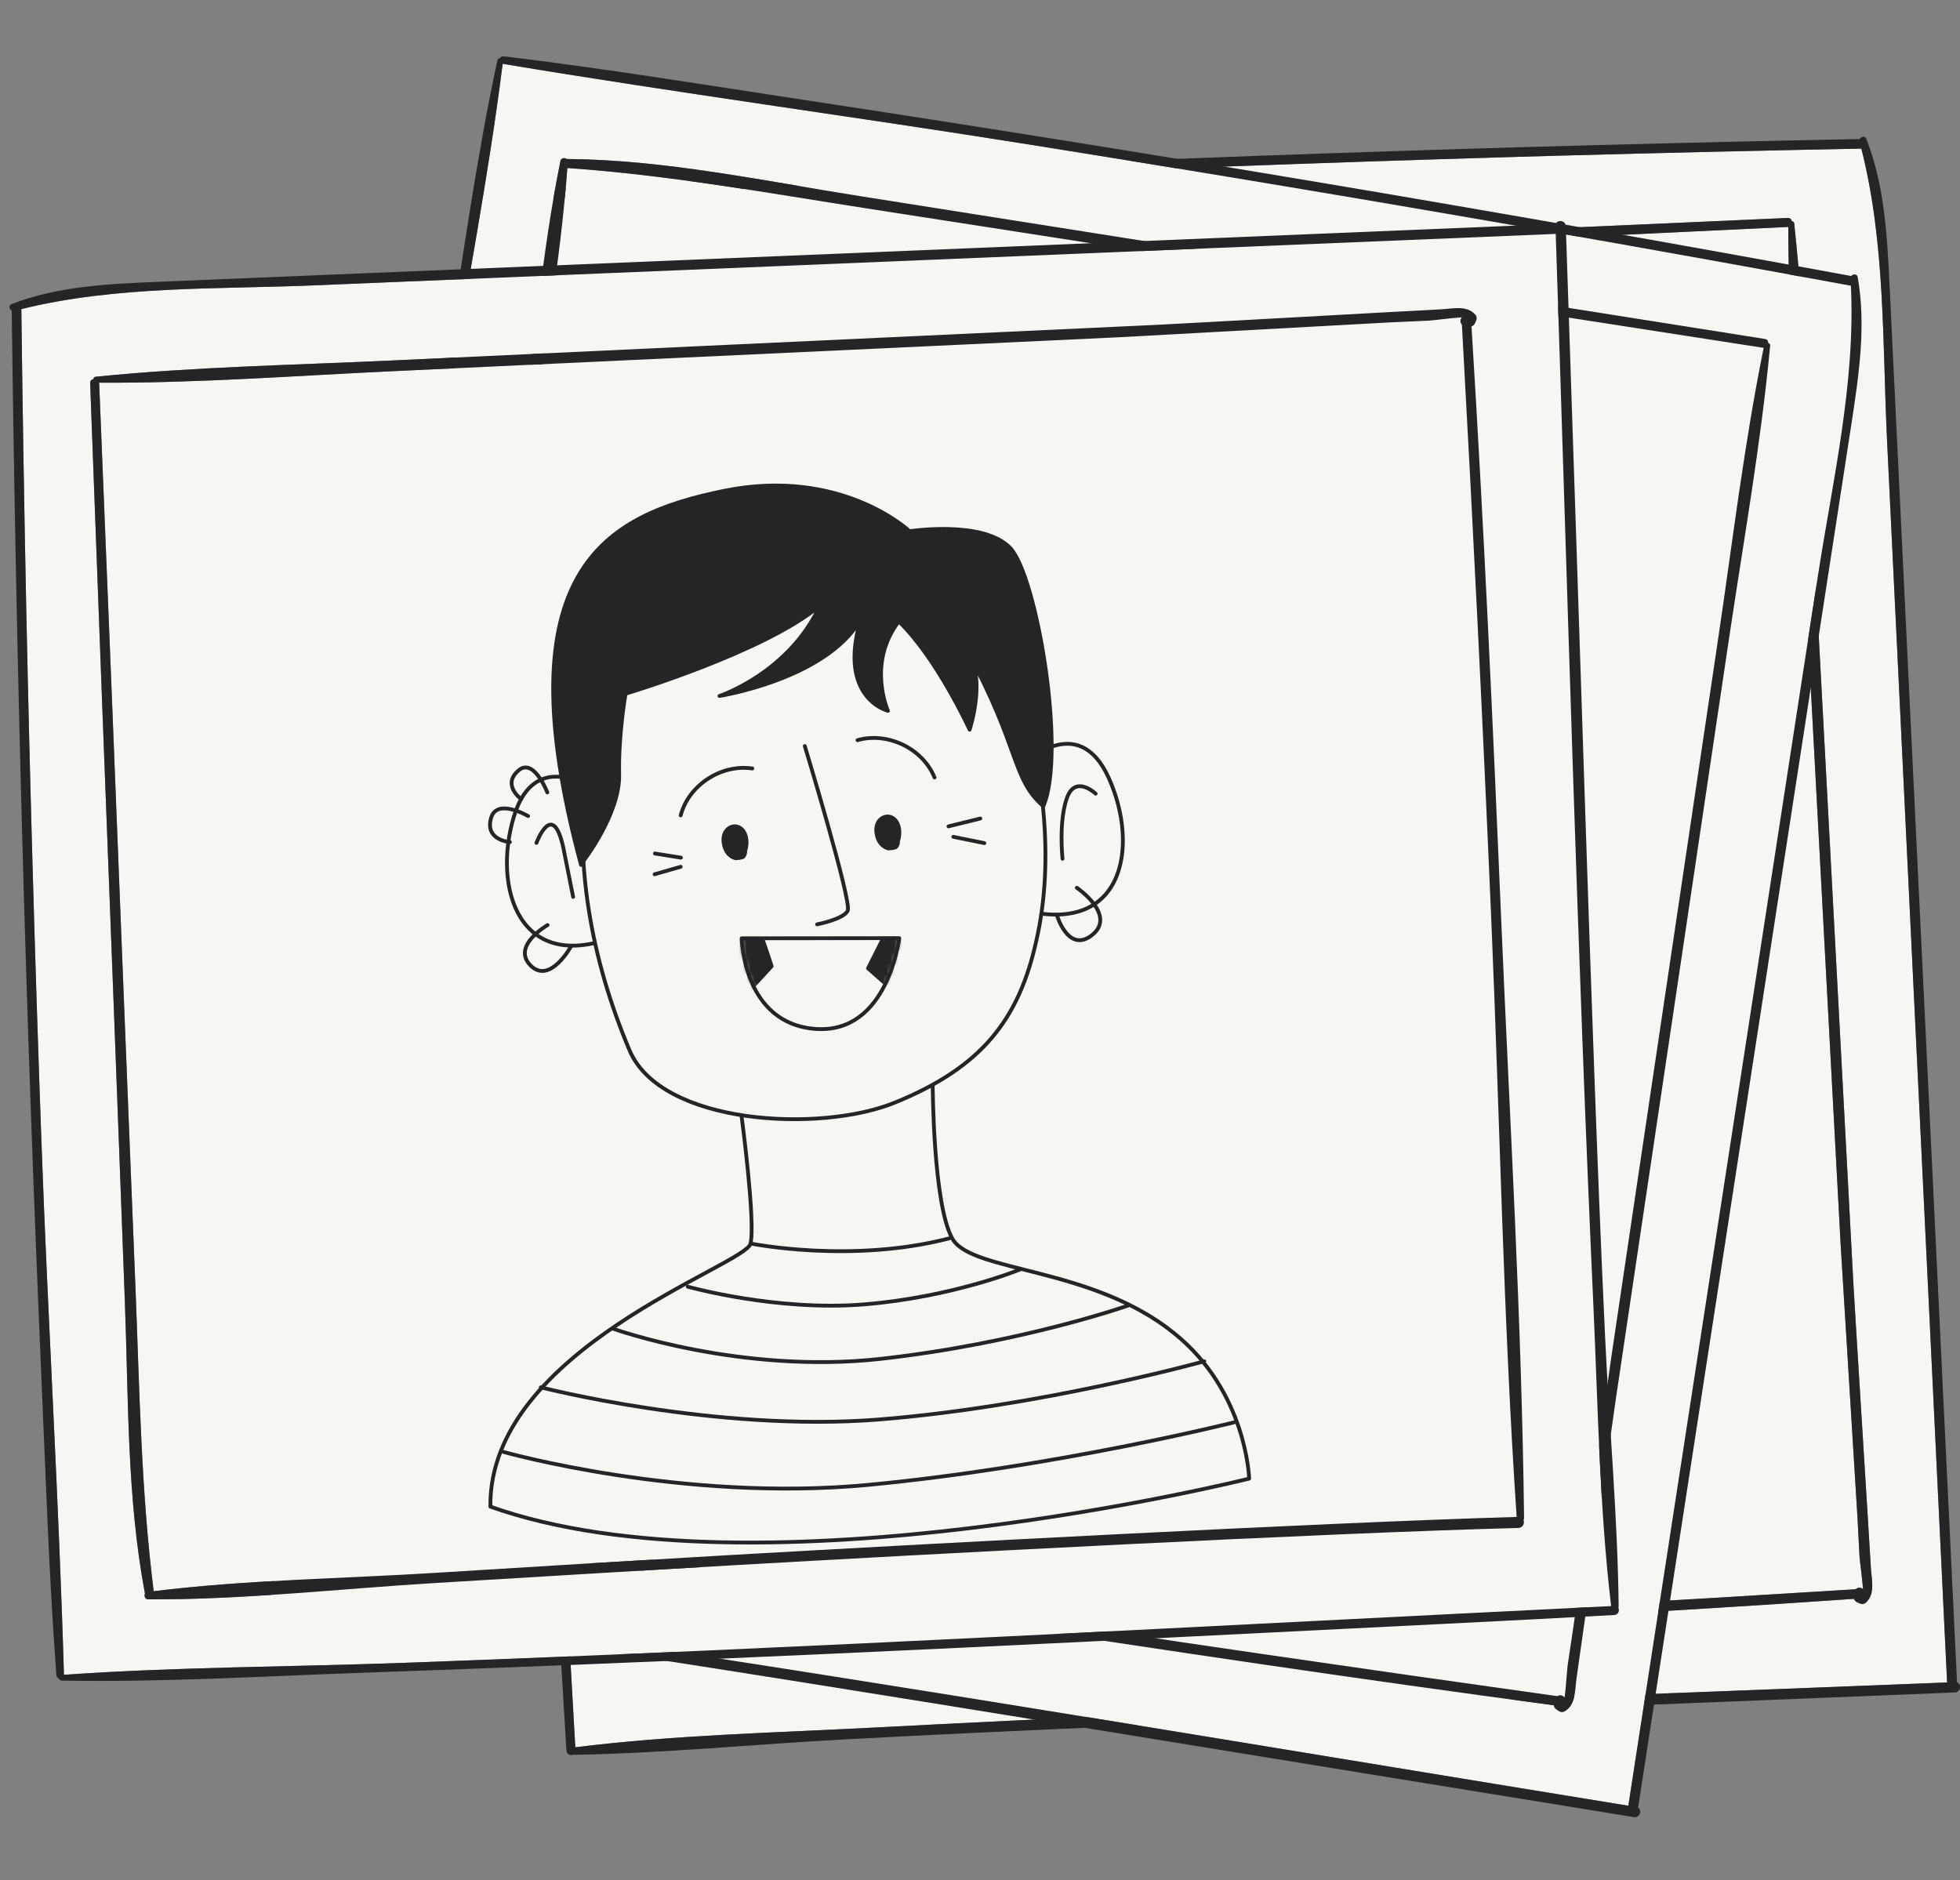
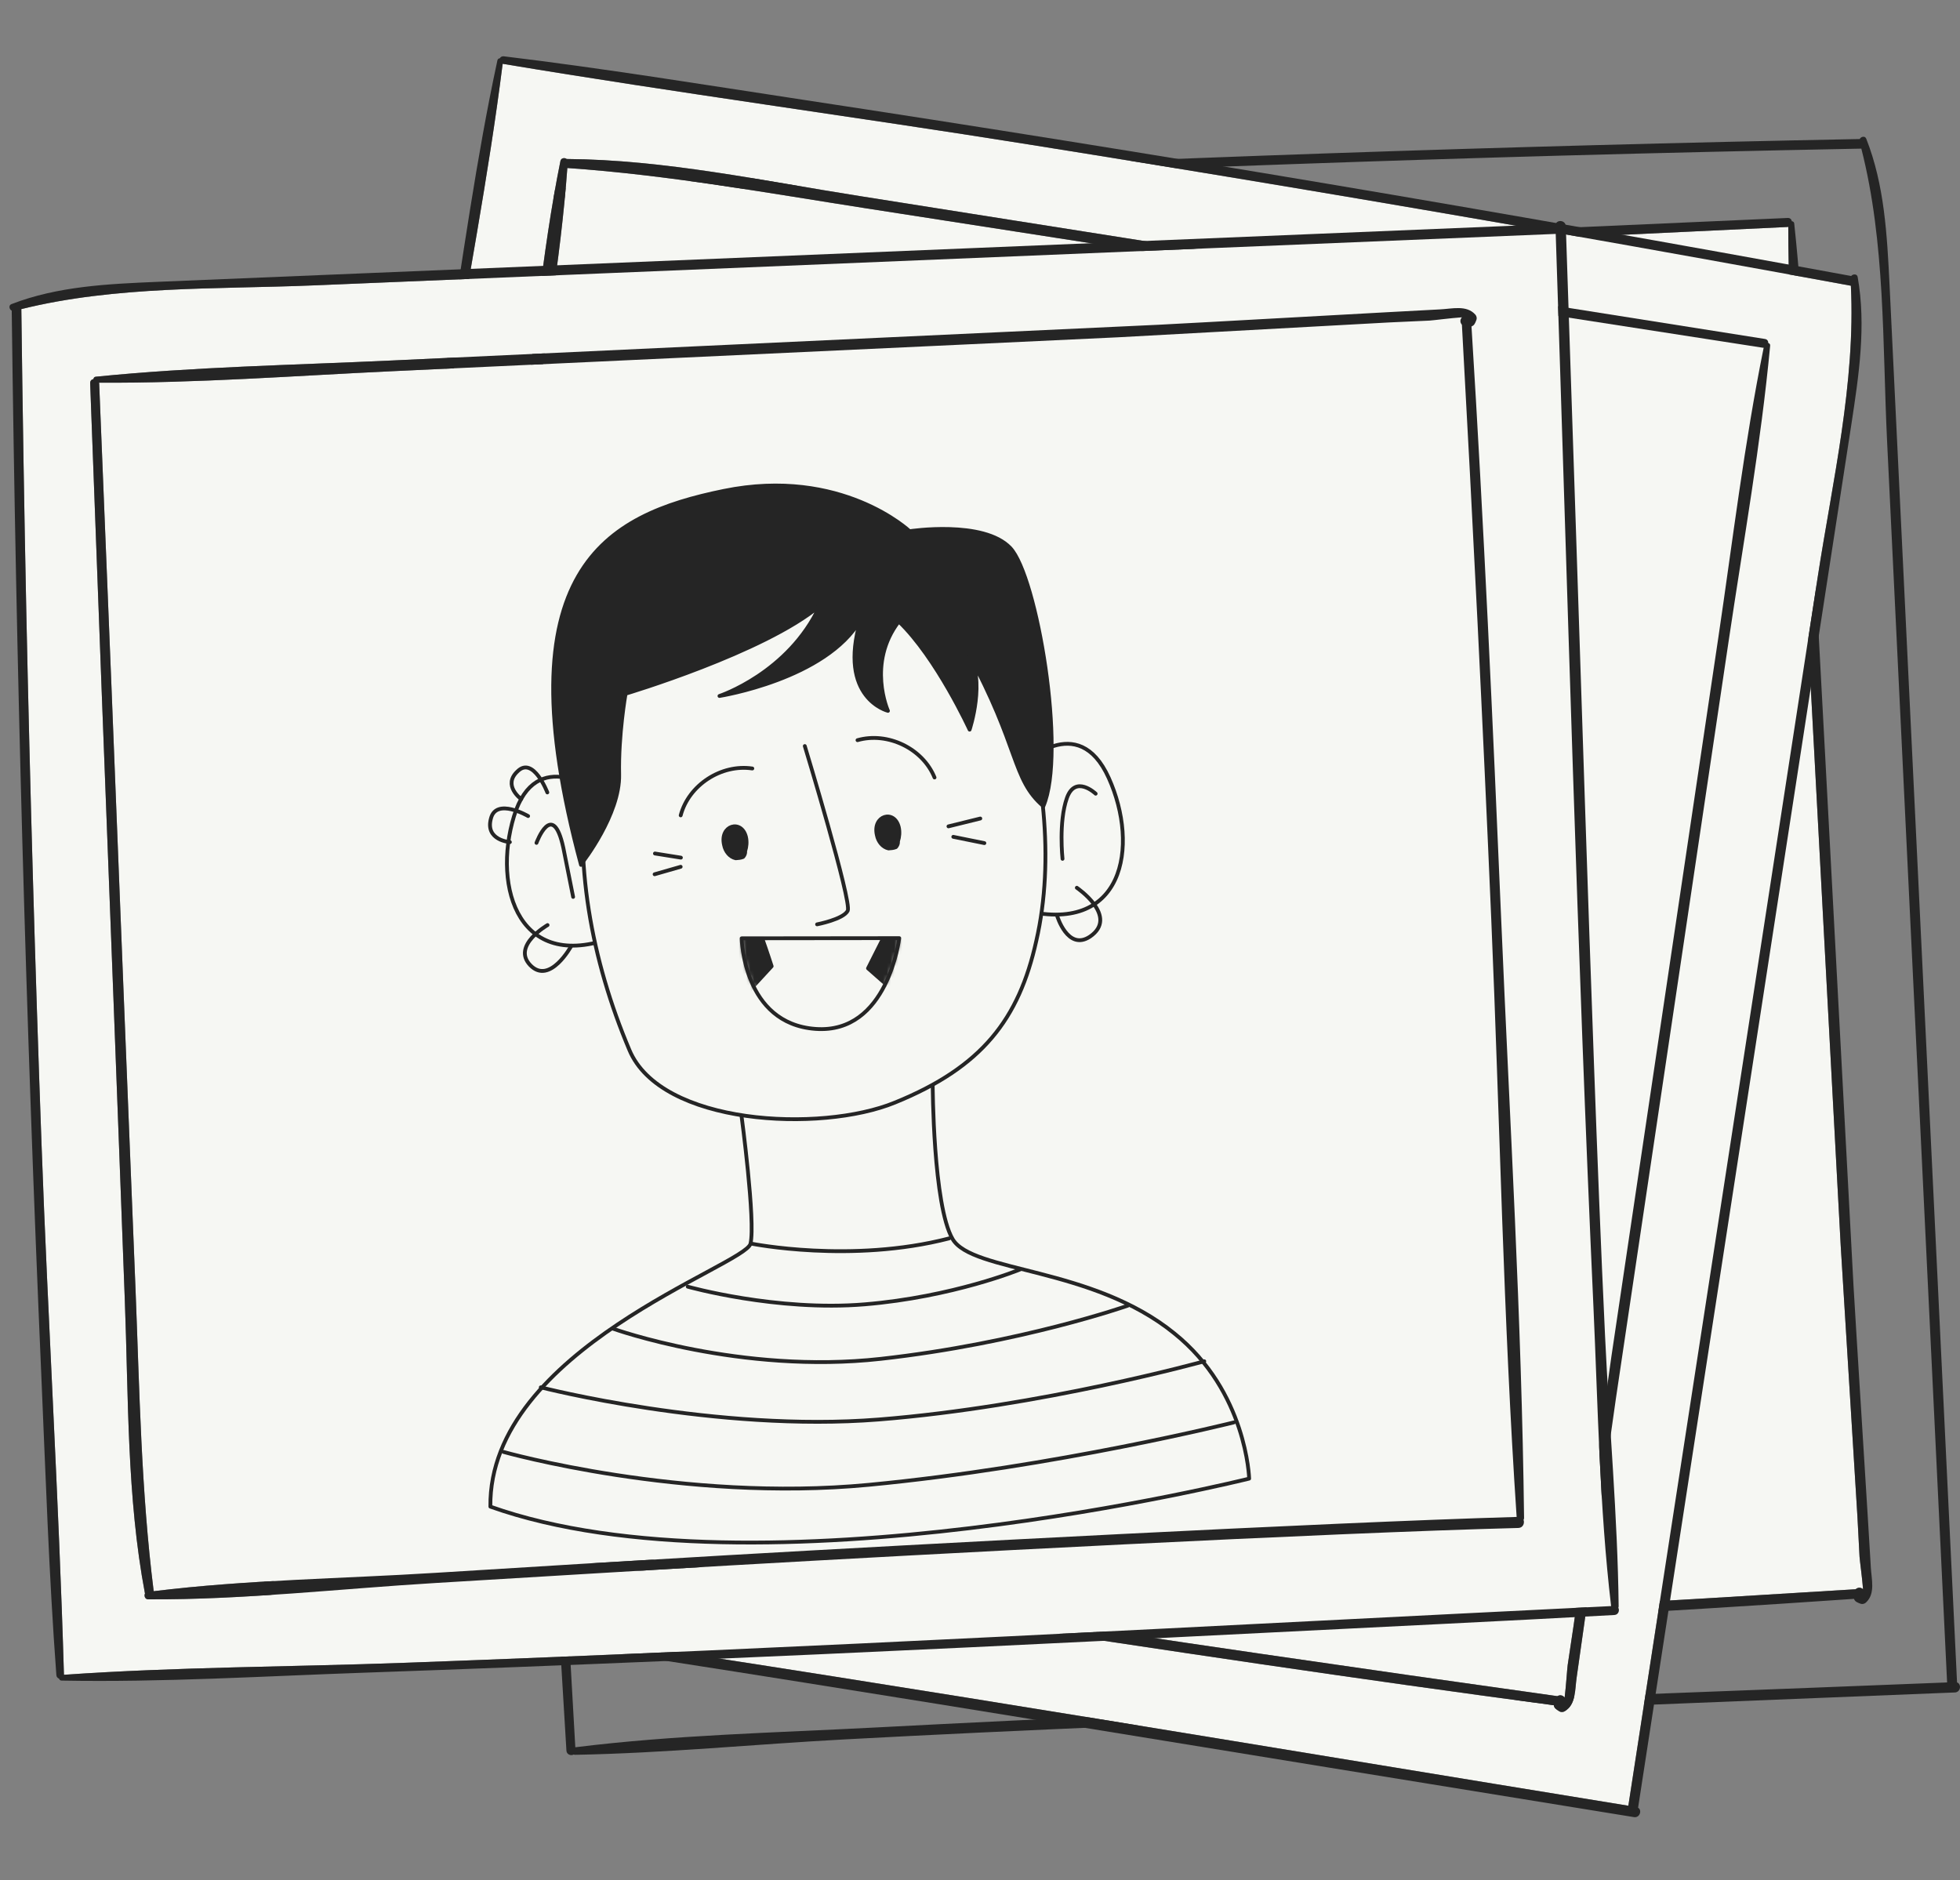
<svg xmlns="http://www.w3.org/2000/svg" width="516" height="495" viewBox="0 0 516 495" fill="none">
  <rect x="0" y="0" width="516" height="495" fill="#808080" stroke="none" />
-   <path d="M490.022 39.118C496.372 63.957 495.572 90.537 496.797 116C498.069 142.159 499.326 168.319 500.598 194.478C503.153 247.252 505.71 300.011 508.252 352.771C509.702 382.825 511.154 412.881 512.603 442.935C418.54 446.702 324.425 449.866 230.407 454.798C204.178 456.175 177.544 456.75 151.459 460.002C145.539 354.19 138.924 248.439 134.342 142.571C133.046 112.695 132.854 82.637 130.568 52.824C177.207 51.144 223.824 47.95 270.458 45.949C317.16 43.935 363.878 42.282 410.612 40.978C437.063 40.251 463.51 39.642 489.968 39.128C489.981 39.128 489.994 39.115 490.022 39.118ZM491.23 421.905C493.8 419.562 492.684 415.718 492.521 412.586C492.14 405.556 488.345 345.564 487.965 338.534L485.846 298.968C484.394 271.706 482.928 244.447 481.476 217.185L477.17 136.848C475.774 110.858 475.143 84.704 472.353 58.822C472.311 58.445 472.035 58.264 471.729 58.242C471.637 57.759 471.301 57.361 470.645 57.38C416.767 59.743 362.888 62.159 309.021 64.615C282.516 65.836 256.026 66.95 229.521 68.158C203.833 69.323 177.412 69.022 152.092 74.008C151.525 73.71 150.58 74.029 150.584 74.831C150.616 99.965 153.727 125.39 155.403 150.478C157.137 176.384 158.91 202.303 160.575 228.219C163.88 279.613 170.173 383.981 171.857 435.46C171.902 436.679 173.144 437.13 173.998 436.794C174.128 436.878 174.288 436.922 174.474 436.929C226.907 435.941 279.416 432.413 331.788 429.833C383.894 427.257 436.018 424.535 488.074 420.928C488.375 421.606 488.756 421.83 489.855 422.224C490.332 422.386 490.873 422.23 491.23 421.905Z" fill="#F6F7F3" />
  <path d="M489.554 409.864C489.596 410.655 490.278 415.66 490.477 418.395C490.035 417.98 489.318 417.813 488.69 418.275C488.621 418.313 488.566 418.365 488.499 418.403C436.307 421.657 384.097 424.618 331.87 427.216C279.536 429.824 227.014 431.092 174.763 434.973C172.899 383.248 166.559 278.623 163.237 226.977C161.584 201.501 159.865 176.024 158.093 150.559C156.376 125.923 155.929 100.79 152.737 76.3C179.043 72.8 205.61 72.21 232.089 70.974C258.594 69.753 285.09 68.438 311.595 67.23C364.592 64.789 417.591 62.291 470.579 59.756C470.66 59.758 470.726 59.719 470.795 59.709C470.823 85.39 472.963 111.121 474.344 136.762C475.676 161.788 477.021 186.8 478.365 211.825C479.736 237.332 481.093 262.825 482.464 288.334L484.596 327.899L489.002 399.313C489.173 402.834 489.363 406.343 489.554 409.864Z" fill="#F6F7F3" />
  <path d="M490.477 418.394C490.276 415.662 489.596 410.655 489.554 409.864C489.363 406.342 489.173 402.834 488.998 399.313L484.591 327.899L482.46 288.333C481.089 262.827 479.732 237.334 478.361 211.825C477.016 186.8 475.671 161.787 474.34 136.762C472.958 111.121 470.82 85.39 470.79 59.709C470.724 59.719 470.656 59.758 470.575 59.756C417.588 62.291 364.587 64.788 311.591 67.23C285.086 68.438 258.592 69.753 232.085 70.974C205.606 72.21 179.039 72.799 152.733 76.299C155.925 100.792 156.372 125.922 158.089 150.559C159.861 176.024 161.58 201.501 163.233 226.977C166.557 278.625 172.894 383.248 174.759 434.972C227.009 431.092 279.531 429.824 331.865 427.216C384.092 424.618 436.302 421.657 488.495 418.403C488.564 418.364 488.617 418.313 488.685 418.275C489.318 417.811 490.035 417.98 490.477 418.394ZM492.521 412.585C492.681 415.718 493.797 419.562 491.23 421.905C490.873 422.228 490.334 422.386 489.857 422.226C488.758 421.832 488.378 421.608 488.076 420.93C436.02 424.537 383.896 427.259 331.79 429.835C279.418 432.415 226.909 435.943 174.476 436.931C174.29 436.924 174.13 436.88 174 436.796C173.149 437.132 171.904 436.681 171.86 435.462C170.175 383.983 163.883 279.615 160.577 228.221C158.912 202.305 157.137 176.383 155.405 150.479C153.727 125.39 150.616 99.965 150.586 74.833C150.584 74.031 151.529 73.71 152.094 74.01C177.414 69.024 203.833 69.325 229.524 68.16C256.028 66.952 282.518 65.838 309.023 64.617C362.89 62.161 416.77 59.745 470.647 57.382C471.304 57.361 471.639 57.759 471.731 58.244C472.037 58.267 472.313 58.449 472.355 58.823C475.146 84.706 475.776 110.86 477.172 136.85L481.478 217.187C482.93 244.449 484.397 271.708 485.848 298.97L487.967 338.536C488.346 345.563 492.141 405.556 492.521 412.585Z" fill="#252525" />
  <path d="M512.604 442.934C511.154 412.881 509.702 382.825 508.253 352.771C505.711 300.011 503.154 247.25 500.599 194.477C499.327 168.319 498.069 142.158 496.797 116C495.572 90.537 496.372 63.957 490.022 39.118C489.994 39.118 489.981 39.13 489.969 39.13C463.511 39.644 437.064 40.253 410.612 40.98C363.878 42.284 317.16 43.937 270.458 45.951C223.824 47.952 177.207 51.146 130.569 52.826C132.854 82.639 133.049 112.697 134.342 142.573C138.924 248.438 145.539 354.19 151.459 460.004C177.543 456.752 204.178 456.177 230.407 454.8C324.425 449.866 418.538 446.702 512.604 442.934ZM515.223 442.932C516.439 443.343 516.215 445.515 514.65 445.575C487.612 446.659 460.562 447.758 433.527 448.842C386.857 450.71 340.174 452.508 293.512 454.537C269.806 455.561 246.113 456.65 222.426 457.928C198.792 459.194 175.075 461.554 151.412 461.99C151.264 461.986 151.145 461.956 151.027 461.911C150.347 462.305 149.182 461.95 149.12 460.892C147.256 430.838 145.633 400.765 143.901 370.702C140.846 317.646 137.91 264.58 135.296 211.511C133.996 184.963 132.775 158.431 131.663 131.875C130.562 105.4 128.73 78.743 129.033 52.243C129.031 51.841 129.267 51.621 129.534 51.563C129.664 51.193 129.968 50.868 130.464 50.83C156.836 48.683 183.324 47.635 209.739 46.303C302.962 41.602 396.273 38.414 489.599 36.603C489.898 35.958 491.003 35.695 491.313 36.507C496.139 48.721 496.804 61.949 497.449 74.923C498.193 89.97 498.899 105.017 499.63 120.064C504.815 227.687 510.012 335.31 515.223 442.932Z" fill="#252525" />
  <path d="M487.272 75.213C488.529 100.82 482.433 126.704 478.544 151.898C474.562 177.783 470.565 203.667 466.583 229.552C458.538 281.772 450.499 333.978 442.444 386.181C437.858 415.918 433.273 445.658 428.686 475.395C335.768 460.285 242.919 444.575 149.812 430.616C123.837 426.722 97.627 421.963 71.417 419.935C86.766 315.075 101.421 210.135 118.092 105.488C122.794 75.956 128.613 46.466 132.332 16.798C178.365 24.473 224.68 30.661 270.773 38.021C316.936 45.382 363.041 53.1 409.093 61.163C435.156 65.738 461.191 70.427 487.217 75.213C487.23 75.215 487.245 75.205 487.272 75.213ZM411.947 450.518C414.933 448.736 414.608 444.746 415.075 441.644C416.107 434.681 424.379 375.14 425.412 368.176L431.244 328.985C435.27 301.984 439.282 274.981 443.308 247.979L455.146 168.402C458.973 142.658 463.582 116.906 466.022 90.988C466.055 90.61 465.821 90.377 465.526 90.295C465.532 89.803 465.283 89.347 464.636 89.234C411.373 80.78 358.098 72.379 304.827 64.019C278.613 59.917 252.435 55.714 226.224 51.6C200.821 47.608 174.993 42.032 149.187 41.856C148.691 41.451 147.702 41.575 147.546 42.361C142.553 66.995 140.52 92.528 137.148 117.445C133.669 143.175 130.225 168.925 126.677 194.652C119.643 245.668 104.948 349.189 96.31 399.965C96.11 401.168 97.237 401.859 98.14 401.7C98.251 401.808 98.399 401.884 98.58 401.928C150.152 411.44 202.307 418.478 254.138 426.418C305.707 434.308 357.324 442.059 409.05 448.93C409.21 449.654 409.538 449.95 410.536 450.555C410.971 450.81 411.532 450.765 411.947 450.518Z" fill="#F6F7F3" />
  <path d="M412.711 438.385C412.595 439.168 412.263 444.209 411.911 446.928C411.56 446.433 410.892 446.126 410.184 446.453C410.109 446.477 410.044 446.516 409.972 446.541C358.182 439.297 306.433 431.763 254.741 423.87C202.942 415.965 151.226 406.71 99.254 400.069C107.766 349.015 122.466 245.234 129.533 193.967C133.006 168.674 136.414 143.368 139.767 118.062C143.009 93.58 147.594 68.865 149.362 44.231C175.836 46.059 201.985 50.791 228.177 54.873C254.391 58.974 280.615 62.982 306.827 67.096C359.242 75.296 411.671 83.442 464.096 91.549C464.176 91.567 464.248 91.542 464.317 91.546C459.212 116.715 456.166 142.354 452.394 167.754C448.697 192.54 445.015 217.317 441.331 242.106C437.576 267.372 433.811 292.622 430.055 317.89L424.236 357.083L414.28 427.936C413.743 431.421 413.229 434.896 412.711 438.385Z" fill="#F6F7F3" />
  <path d="M411.911 446.928C412.26 444.21 412.595 439.168 412.711 438.385C413.228 434.896 413.743 431.421 414.275 427.935L424.231 357.082L430.051 317.889C433.806 292.623 437.571 267.373 441.327 242.105C445.011 217.316 448.693 192.539 452.39 167.753C456.161 142.353 459.209 116.714 464.313 91.545C464.246 91.542 464.171 91.566 464.092 91.548C411.668 83.442 359.238 75.295 306.822 67.095C280.611 62.981 254.389 58.974 228.172 54.872C201.981 50.79 175.832 46.058 149.357 44.23C147.589 68.867 143.004 93.579 139.762 118.061C136.409 143.367 133.001 168.673 129.529 193.966C122.463 245.236 107.761 349.014 99.249 400.068C151.221 406.709 202.937 415.965 254.736 423.869C306.429 431.763 358.177 439.296 409.967 446.54C410.042 446.516 410.105 446.476 410.179 446.452C410.892 446.124 411.56 446.433 411.911 446.928ZM415.075 441.645C414.606 444.746 414.931 448.735 411.947 450.518C411.532 450.763 410.973 450.81 410.538 450.558C409.539 449.953 409.211 449.657 409.052 448.932C357.325 442.062 305.708 434.31 254.14 426.42C202.308 418.481 150.153 411.442 98.582 401.93C98.401 401.887 98.252 401.811 98.141 401.703C97.24 401.862 96.112 401.171 96.311 399.968C104.95 349.191 119.645 245.671 126.678 194.654C130.226 168.927 133.669 143.175 137.149 117.447C140.519 92.529 142.553 66.995 147.547 42.364C147.705 41.578 148.695 41.452 149.189 41.858C174.995 42.034 200.82 47.61 226.225 51.603C252.437 55.717 278.615 59.92 304.828 64.022C358.099 72.381 411.375 80.783 464.638 89.237C465.285 89.347 465.534 89.804 465.527 90.298C465.822 90.382 466.056 90.615 466.023 90.99C463.584 116.908 458.974 142.661 455.148 168.405L443.309 247.982C439.283 274.984 435.272 301.986 431.245 328.988L425.413 368.179C424.379 375.14 416.107 434.681 415.075 441.645Z" fill="#252525" />
  <path d="M428.686 475.395C433.272 445.658 437.857 415.918 442.444 386.181C450.498 333.978 458.539 281.77 466.583 229.552C470.565 203.667 474.562 177.783 478.544 151.898C482.433 126.704 488.529 100.82 487.272 75.213C487.245 75.207 487.229 75.217 487.217 75.215C461.19 70.429 435.155 65.74 409.092 61.166C363.04 53.103 316.935 45.384 270.772 38.023C224.679 30.663 178.365 24.475 132.332 16.8C128.612 46.468 122.795 75.958 118.091 105.49C101.421 210.135 86.765 315.075 71.417 419.937C97.624 421.964 123.837 426.725 149.812 430.618C242.919 444.575 335.765 460.285 428.686 475.395ZM431.252 475.916C432.362 476.562 431.708 478.645 430.163 478.391C403.455 474.049 376.731 469.719 350.025 465.378C303.922 457.881 257.822 450.312 211.696 442.973C188.263 439.239 164.831 435.569 141.366 432.088C117.957 428.604 94.247 426.176 70.974 421.874C70.83 421.84 70.719 421.787 70.612 421.72C69.868 421.969 68.797 421.389 68.948 420.339C73.128 390.519 77.549 360.729 81.86 330.927C89.471 278.33 97.201 225.749 105.247 173.228C109.279 146.956 113.386 120.715 117.605 94.472C121.817 68.311 125.35 41.827 130.944 15.921C131.022 15.527 131.297 15.358 131.57 15.355C131.772 15.019 132.134 14.761 132.628 14.823C158.897 17.991 185.06 22.258 211.208 26.233C303.49 40.259 395.555 55.786 487.36 72.665C487.782 72.092 488.918 72.055 489.059 72.913C491.346 85.846 489.353 98.939 487.393 111.78C485.114 126.672 482.798 141.557 480.507 156.447C464.076 262.934 447.658 369.424 431.252 475.916Z" fill="#252525" />
  <path d="M5.605 81.38C30.488 75.201 57.061 76.184 82.533 75.134C108.699 74.043 134.868 72.966 161.034 71.874C213.825 69.683 266.601 67.489 319.377 65.311C349.44 64.068 379.505 62.824 409.568 61.581C412.687 155.669 415.203 249.803 419.487 343.853C420.683 370.091 421.075 396.727 424.147 422.835C318.297 428.026 212.502 433.912 106.605 437.764C76.721 438.854 46.662 438.839 16.835 440.919C15.476 394.27 12.603 347.632 10.923 300.986C9.231 254.27 7.9 207.543 6.918 160.8C6.373 134.344 5.946 107.894 5.616 81.433C5.616 81.42 5.603 81.407 5.605 81.38ZM388.392 82.81C386.067 80.224 382.215 81.313 379.082 81.454C372.049 81.786 312.032 85.168 305 85.5L265.421 87.346C238.15 88.61 210.881 89.888 183.61 91.152L103.245 94.904C77.246 96.121 51.088 96.572 25.187 99.183C24.81 99.224 24.627 99.498 24.603 99.804C24.119 99.892 23.719 100.225 23.734 100.882C25.725 154.774 27.77 208.669 29.855 262.552C30.893 289.065 31.825 315.561 32.85 342.074C33.838 367.769 33.355 394.188 38.166 419.542C37.865 420.107 38.177 421.054 38.978 421.055C64.112 421.196 89.558 418.261 114.657 416.757C140.574 415.202 166.505 413.608 192.432 412.122C243.847 409.17 348.257 403.598 399.746 402.268C400.965 402.231 401.424 400.992 401.095 400.137C401.179 400.007 401.225 399.847 401.233 399.661C400.606 347.223 397.44 294.691 395.221 242.302C393.004 190.18 390.641 138.038 387.393 85.958C388.073 85.662 388.3 85.283 388.701 84.186C388.867 83.711 388.715 83.169 388.392 82.81Z" fill="#F6F7F3" />
  <path d="M376.34 84.403C377.131 84.366 382.141 83.718 384.876 83.538C384.459 83.978 384.287 84.693 384.744 85.325C384.782 85.393 384.833 85.449 384.871 85.516C387.766 137.73 390.367 189.959 392.605 242.203C394.852 294.553 395.758 347.083 399.278 399.359C347.542 400.867 242.876 406.485 191.209 409.451C165.721 410.928 140.234 412.472 114.756 414.069C90.109 415.616 64.974 415.889 40.462 418.912C37.144 392.583 36.736 366.013 35.683 339.526C34.645 313.013 33.513 286.509 32.488 259.996C30.411 206.984 28.279 153.969 26.109 100.964C26.112 100.883 26.074 100.817 26.063 100.748C51.745 100.897 77.49 98.935 103.14 97.73C128.173 96.571 153.195 95.398 178.229 94.226C203.744 93.031 229.246 91.85 254.763 90.655L294.343 88.796L365.785 84.882C369.307 84.735 372.817 84.569 376.34 84.403Z" fill="#F6F7F3" />
  <path d="M384.876 83.538C382.143 83.72 377.131 84.366 376.34 84.403C372.817 84.569 369.307 84.735 365.785 84.886L294.343 88.8L254.763 90.659C229.248 91.854 203.746 93.036 178.228 94.23C153.194 95.403 128.173 96.575 103.139 97.734C77.49 98.939 51.745 100.9 26.063 100.752C26.074 100.819 26.112 100.887 26.109 100.969C28.279 153.971 30.411 206.988 32.487 260C33.513 286.513 34.645 313.015 35.683 339.53C36.736 366.017 37.143 392.587 40.462 418.917C64.976 415.894 90.109 415.62 114.756 414.073C140.234 412.476 165.721 410.933 191.208 409.456C242.878 406.487 347.542 400.871 399.278 399.363C395.758 347.087 394.852 294.558 392.604 242.207C390.367 189.963 387.766 137.734 384.871 85.52C384.833 85.451 384.782 85.397 384.744 85.329C384.285 84.693 384.459 83.978 384.876 83.538ZM379.082 81.454C382.215 81.315 386.067 80.226 388.392 82.81C388.712 83.169 388.867 83.709 388.703 84.184C388.302 85.281 388.075 85.66 387.395 85.957C390.643 138.036 393.006 190.178 395.223 242.3C397.443 294.689 400.608 347.221 401.235 399.659C401.227 399.845 401.181 400.005 401.097 400.135C401.427 400.988 400.967 402.229 399.748 402.266C348.259 403.596 243.849 409.168 192.434 412.12C166.507 413.606 140.574 415.202 114.659 416.755C89.558 418.261 64.112 421.196 38.98 421.053C38.179 421.05 37.865 420.103 38.168 419.54C33.357 394.186 33.84 367.769 32.852 342.072C31.827 315.559 30.895 289.063 29.857 262.55C27.772 208.667 25.727 154.772 23.736 100.88C23.719 100.223 24.119 99.89 24.605 99.802C24.631 99.496 24.815 99.222 25.189 99.181C51.09 96.57 77.248 96.119 103.247 94.902L183.612 91.15C210.883 89.886 238.152 88.608 265.423 87.344L305.002 85.498C312.032 85.168 372.049 81.786 379.082 81.454Z" fill="#252525" />
  <path d="M409.568 61.581C379.505 62.824 349.44 64.068 319.377 65.311C266.601 67.489 213.823 69.683 161.034 71.874C134.868 72.966 108.699 74.043 82.532 75.134C57.061 76.184 30.488 75.201 5.605 81.38C5.605 81.407 5.618 81.42 5.618 81.433C5.948 107.894 6.375 134.345 6.92 160.8C7.902 207.543 9.233 254.27 10.925 300.986C12.605 347.632 15.478 394.27 16.837 440.919C46.664 438.839 76.723 438.852 106.607 437.764C212.502 433.912 318.297 428.026 424.149 422.835C421.077 396.73 420.685 370.091 419.489 343.853C415.203 249.803 412.687 155.671 409.568 61.581ZM409.584 58.962C410.003 57.749 412.174 57.988 412.223 59.554C413.12 86.598 414.033 113.655 414.93 140.696C416.477 187.379 417.954 234.073 419.661 280.748C420.522 304.46 421.447 328.161 422.562 351.856C423.665 375.497 425.861 399.23 426.135 422.896C426.129 423.043 426.098 423.163 426.053 423.28C426.441 423.963 426.079 425.125 425.02 425.18C394.954 426.837 364.87 428.253 334.797 429.777C281.72 432.467 228.636 435.037 175.55 437.286C148.994 438.402 122.454 439.44 95.891 440.369C69.409 441.288 42.74 442.936 16.242 442.45C15.84 442.449 15.622 442.213 15.566 441.945C15.197 441.812 14.874 441.506 14.839 441.01C12.874 414.624 12.009 388.129 10.859 361.706C6.8 268.452 4.256 175.122 3.088 81.786C2.444 81.482 2.189 80.375 3.004 80.07C15.251 75.329 28.483 74.755 41.461 74.199C56.513 73.559 71.564 72.957 86.616 72.329C194.272 67.887 301.928 63.431 409.584 58.962Z" fill="#252525" />
  <g clip-path="url(#clip0_290_334)">
-     <path d="M195.186 293.526C195.186 293.526 198.959 321.66 197.582 327.424C196.206 333.188 128.62 355.211 129.099 396.653C199.267 421.612 328.858 389.275 328.858 389.275C328.858 389.275 328.261 366.394 309.151 351.033C287.495 333.434 255.935 335.025 250.782 326.189C245.629 317.352 245.547 285.489 245.547 285.489" fill="#F6F7F3" />
+     <path d="M195.186 293.526C195.186 293.526 198.959 321.66 197.582 327.424C196.206 333.188 128.62 355.211 129.099 396.653C328.858 389.275 328.261 366.394 309.151 351.033C287.495 333.434 255.935 335.025 250.782 326.189C245.629 317.352 245.547 285.489 245.547 285.489" fill="#F6F7F3" />
    <path d="M195.186 293.526C195.186 293.526 198.959 321.66 197.582 327.424C196.206 333.188 128.62 355.211 129.099 396.653C199.267 421.612 328.858 389.275 328.858 389.275C328.858 389.275 328.261 366.394 309.151 351.033C287.495 333.434 255.935 335.025 250.782 326.189C245.629 317.352 245.547 285.489 245.547 285.489" stroke="#252525" stroke-linecap="round" stroke-linejoin="round" />
    <path d="M157.415 208.642C157.415 208.642 141.096 195.939 135.324 214.863C129.553 233.788 136.715 256.902 162.672 246.285" fill="#F6F7F3" />
    <path d="M157.415 208.642C157.415 208.642 141.096 195.939 135.324 214.863C129.553 233.788 136.715 256.902 162.672 246.285" stroke="#252525" stroke-linecap="round" stroke-linejoin="round" />
    <path d="M269.189 201.46C269.189 201.46 283.749 186.773 291.895 204.804C300.04 222.834 295.895 246.674 268.792 239.466" fill="#F6F7F3" />
    <path d="M269.189 201.46C269.189 201.46 283.749 186.773 291.895 204.804C300.04 222.834 295.895 246.674 268.792 239.466" stroke="#252525" stroke-linecap="round" stroke-linejoin="round" />
    <path d="M267.617 180.388C274.64 201.328 277.768 226.229 272.816 247.721C268.244 268.314 258.574 280.941 235.591 290.276C216.018 298.3 173.959 296.2 165.701 276.431C155.656 252.629 150.95 226.956 154.548 201.405C154.548 201.405 159.99 156.963 212.398 153.595C264.806 150.228 267.631 180.606 267.631 180.606L267.617 180.388Z" fill="#F6F7F3" stroke="#252525" stroke-linecap="round" stroke-linejoin="round" />
    <path d="M190.618 222.443C190.948 224.168 192.133 225.62 193.683 225.957C194.335 225.915 194.988 225.873 195.626 225.614C196.033 225.151 196.223 224.702 196.181 224.05C196.546 222.935 196.679 221.617 196.378 220.326C195.201 215.6 189.413 217.282 190.618 222.443Z" fill="#252525" stroke="#252525" stroke-linecap="round" stroke-linejoin="round" />
    <path d="M230.848 219.858C231.178 221.583 232.363 223.035 233.913 223.372C234.565 223.33 235.218 223.288 235.856 223.029C236.263 222.566 236.453 222.117 236.411 221.465C236.776 220.35 236.909 219.032 236.608 217.742C235.431 213.015 229.643 214.697 230.848 219.858Z" fill="#252525" stroke="#252525" stroke-linecap="round" stroke-linejoin="round" />
    <path d="M198.06 202.32C189.902 201.098 181.308 206.67 179.201 214.664L198.06 202.32Z" fill="#F6F7F3" />
    <path d="M198.06 202.32C189.902 201.098 181.308 206.67 179.201 214.664" stroke="#252525" stroke-linecap="round" stroke-linejoin="round" />
    <path d="M225.749 194.865C233.683 192.609 242.92 197.036 246.032 204.694L225.749 194.865Z" fill="#F6F7F3" />
    <path d="M225.749 194.865C233.683 192.609 242.92 197.036 246.032 204.694" stroke="#252525" stroke-linecap="round" stroke-linejoin="round" />
    <path d="M211.874 196.412C211.874 196.412 224.341 237.52 223.176 239.778C222.011 242.035 215.108 243.352 215.108 243.352" fill="#F6F7F3" />
    <path d="M211.874 196.412C211.874 196.412 224.341 237.52 223.176 239.778C222.011 242.035 215.108 243.352 215.108 243.352" stroke="#252525" stroke-linecap="round" stroke-linejoin="round" />
    <path d="M195.255 247.029L236.74 246.983C236.74 246.983 233.78 272.275 214.693 270.882C195.607 269.489 195.255 247.029 195.255 247.029Z" fill="#F6F7F3" />
    <mask id="mask0_290_334" style="mask-type:luminance" maskUnits="userSpaceOnUse" x="195" y="246" width="42" height="25">
      <path d="M195.255 247.029L236.74 246.983C236.74 246.983 233.78 272.275 214.693 270.882C195.607 269.489 195.255 247.029 195.255 247.029Z" fill="white" />
    </mask>
    <g mask="url(#mask0_290_334)">
      <path d="M197.172 239.484C198.232 238.98 203.152 254.38 203.152 254.38L193.967 264.356C193.967 264.356 184.39 244.453 197.172 239.484Z" fill="#252525" stroke="#252525" stroke-linecap="round" stroke-linejoin="round" />
      <path d="M235.683 240.721L228.517 254.933L239.394 264.493C239.394 264.493 244.942 242.09 235.697 240.938L235.683 240.721Z" fill="#252525" stroke="#252525" stroke-linecap="round" stroke-linejoin="round" />
    </g>
    <path d="M195.255 247.029L236.74 246.983C236.74 246.983 233.78 272.275 214.693 270.882C195.607 269.489 195.255 247.029 195.255 247.029Z" stroke="#252525" stroke-linecap="round" stroke-linejoin="round" />
    <path d="M153.355 227.02C153.355 227.02 163.243 214.379 163.007 203.917C162.772 193.455 164.697 182.636 164.697 182.636C164.697 182.636 201.12 171.782 215.833 159.487C207.586 177.26 189.409 183.23 189.409 183.23C189.409 183.23 217.511 178.806 226.551 163.164C220.456 183.855 233.769 187.147 233.769 187.147C233.769 187.147 228.161 174.629 236.624 163.608C246.631 173.224 255.268 192.096 255.268 192.096C255.268 192.096 259.662 178.935 254.838 171.823C268.447 196.706 266.368 205.134 274.685 212.239C280.764 198.097 272.977 151.668 265.951 144.261C258.924 136.855 239.464 139.851 239.464 139.851C239.464 139.851 221.561 122.884 190.526 129.244C159.491 135.603 132.018 149.811 152.962 227.7L153.355 227.02Z" fill="#252525" stroke="#252525" stroke-linecap="round" stroke-linejoin="round" />
    <path d="M144.154 243.545C144.154 243.545 134.676 248.957 139.592 254.098C144.739 259.442 150.403 249.037 150.403 249.037" stroke="#252525" stroke-linecap="round" stroke-linejoin="round" />
    <path d="M144.094 208.625C144.094 208.625 140.421 199.038 136.31 203.013C132.184 206.771 137.219 210.376 137.219 210.376" stroke="#252525" stroke-linecap="round" stroke-linejoin="round" />
    <path d="M139.035 214.843C139.035 214.843 130.64 209.926 129.249 215.472C127.655 221.25 134.235 221.7 134.235 221.7" stroke="#252525" stroke-linecap="round" stroke-linejoin="round" />
    <path d="M283.49 233.72C283.49 233.72 294.676 241.296 286.937 246.595C281.072 250.464 278.283 241.039 278.283 241.039" stroke="#252525" stroke-linecap="round" stroke-linejoin="round" />
    <path d="M141.235 221.905C141.235 221.905 145.511 210.28 148.306 223.197L150.884 236.128" stroke="#252525" stroke-linecap="round" stroke-linejoin="round" />
    <path d="M288.449 208.954C288.449 208.954 283.098 203.841 280.88 210.095C278.661 216.349 279.725 226.104 279.725 226.104" stroke="#252525" stroke-linecap="round" stroke-linejoin="round" />
    <path d="M179.261 225.792L172.422 224.703" stroke="#252525" stroke-linecap="round" stroke-linejoin="round" />
    <path d="M179.197 228.197L172.336 230.166" stroke="#252525" stroke-linecap="round" stroke-linejoin="round" />
    <path d="M249.697 217.556L258.081 215.489" stroke="#252525" stroke-linecap="round" stroke-linejoin="round" />
    <path d="M250.966 220.312L259.152 221.968" stroke="#252525" stroke-linecap="round" stroke-linejoin="round" />
    <path d="M132.541 382.244C132.541 382.244 179.689 395.585 228.737 390.906C278.003 386.213 324.85 374.471 324.85 374.471" stroke="#252525" stroke-linecap="round" stroke-linejoin="round" />
    <path d="M142.366 365.241C142.366 365.241 188.547 377.117 231.344 373.713C274.142 370.308 317.047 358.384 317.047 358.384" stroke="#252525" stroke-linecap="round" stroke-linejoin="round" />
    <path d="M161.464 349.826C161.464 349.826 194.991 361.86 231.847 357.746C268.704 353.632 296.891 343.744 296.891 343.744" stroke="#252525" stroke-linecap="round" stroke-linejoin="round" />
    <path d="M181.06 338.745C181.06 338.745 204.41 345.321 227.65 343.391C250.89 341.461 268.548 334.215 268.548 334.215" stroke="#252525" stroke-linecap="round" stroke-linejoin="round" />
    <path d="M197.8 327.41C197.8 327.41 224.124 332.703 249.898 326.027" stroke="#252525" stroke-linecap="round" stroke-linejoin="round" />
  </g>
  <defs>
    <clipPath id="clip0_290_334">
      <rect width="202" height="281" fill="white" transform="translate(111 131.952) rotate(-3.676)" />
    </clipPath>
  </defs>
</svg>